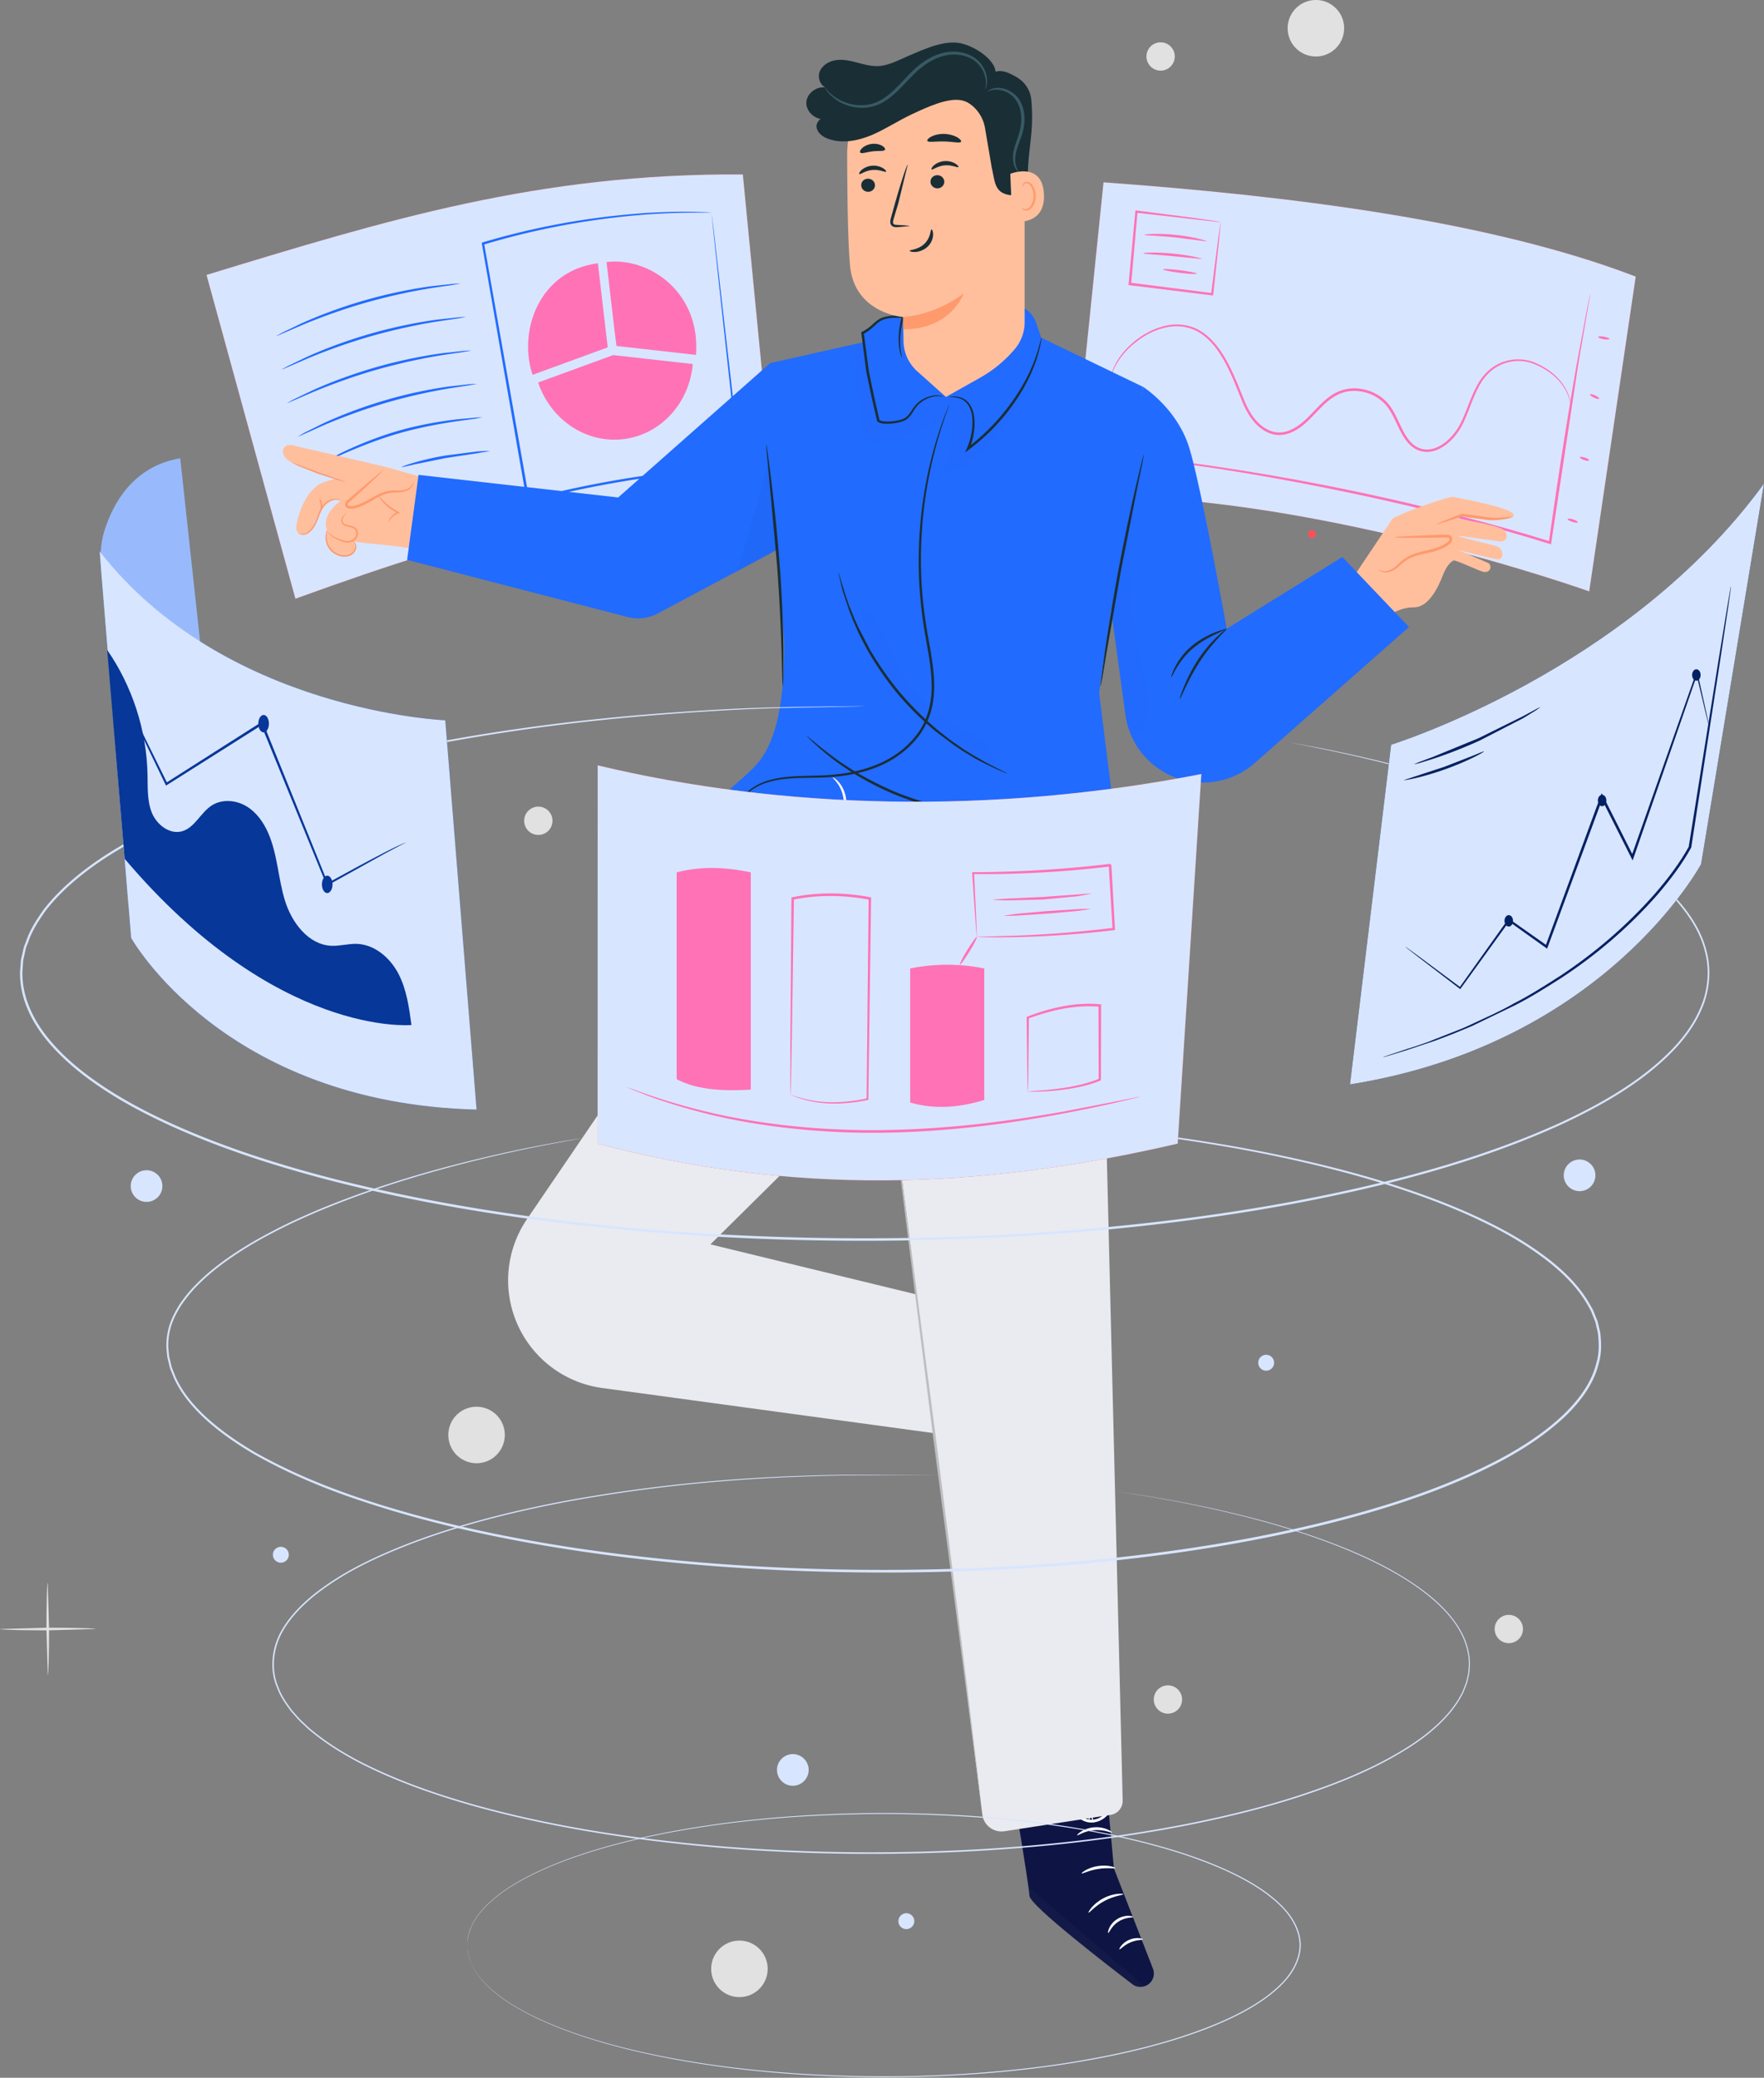
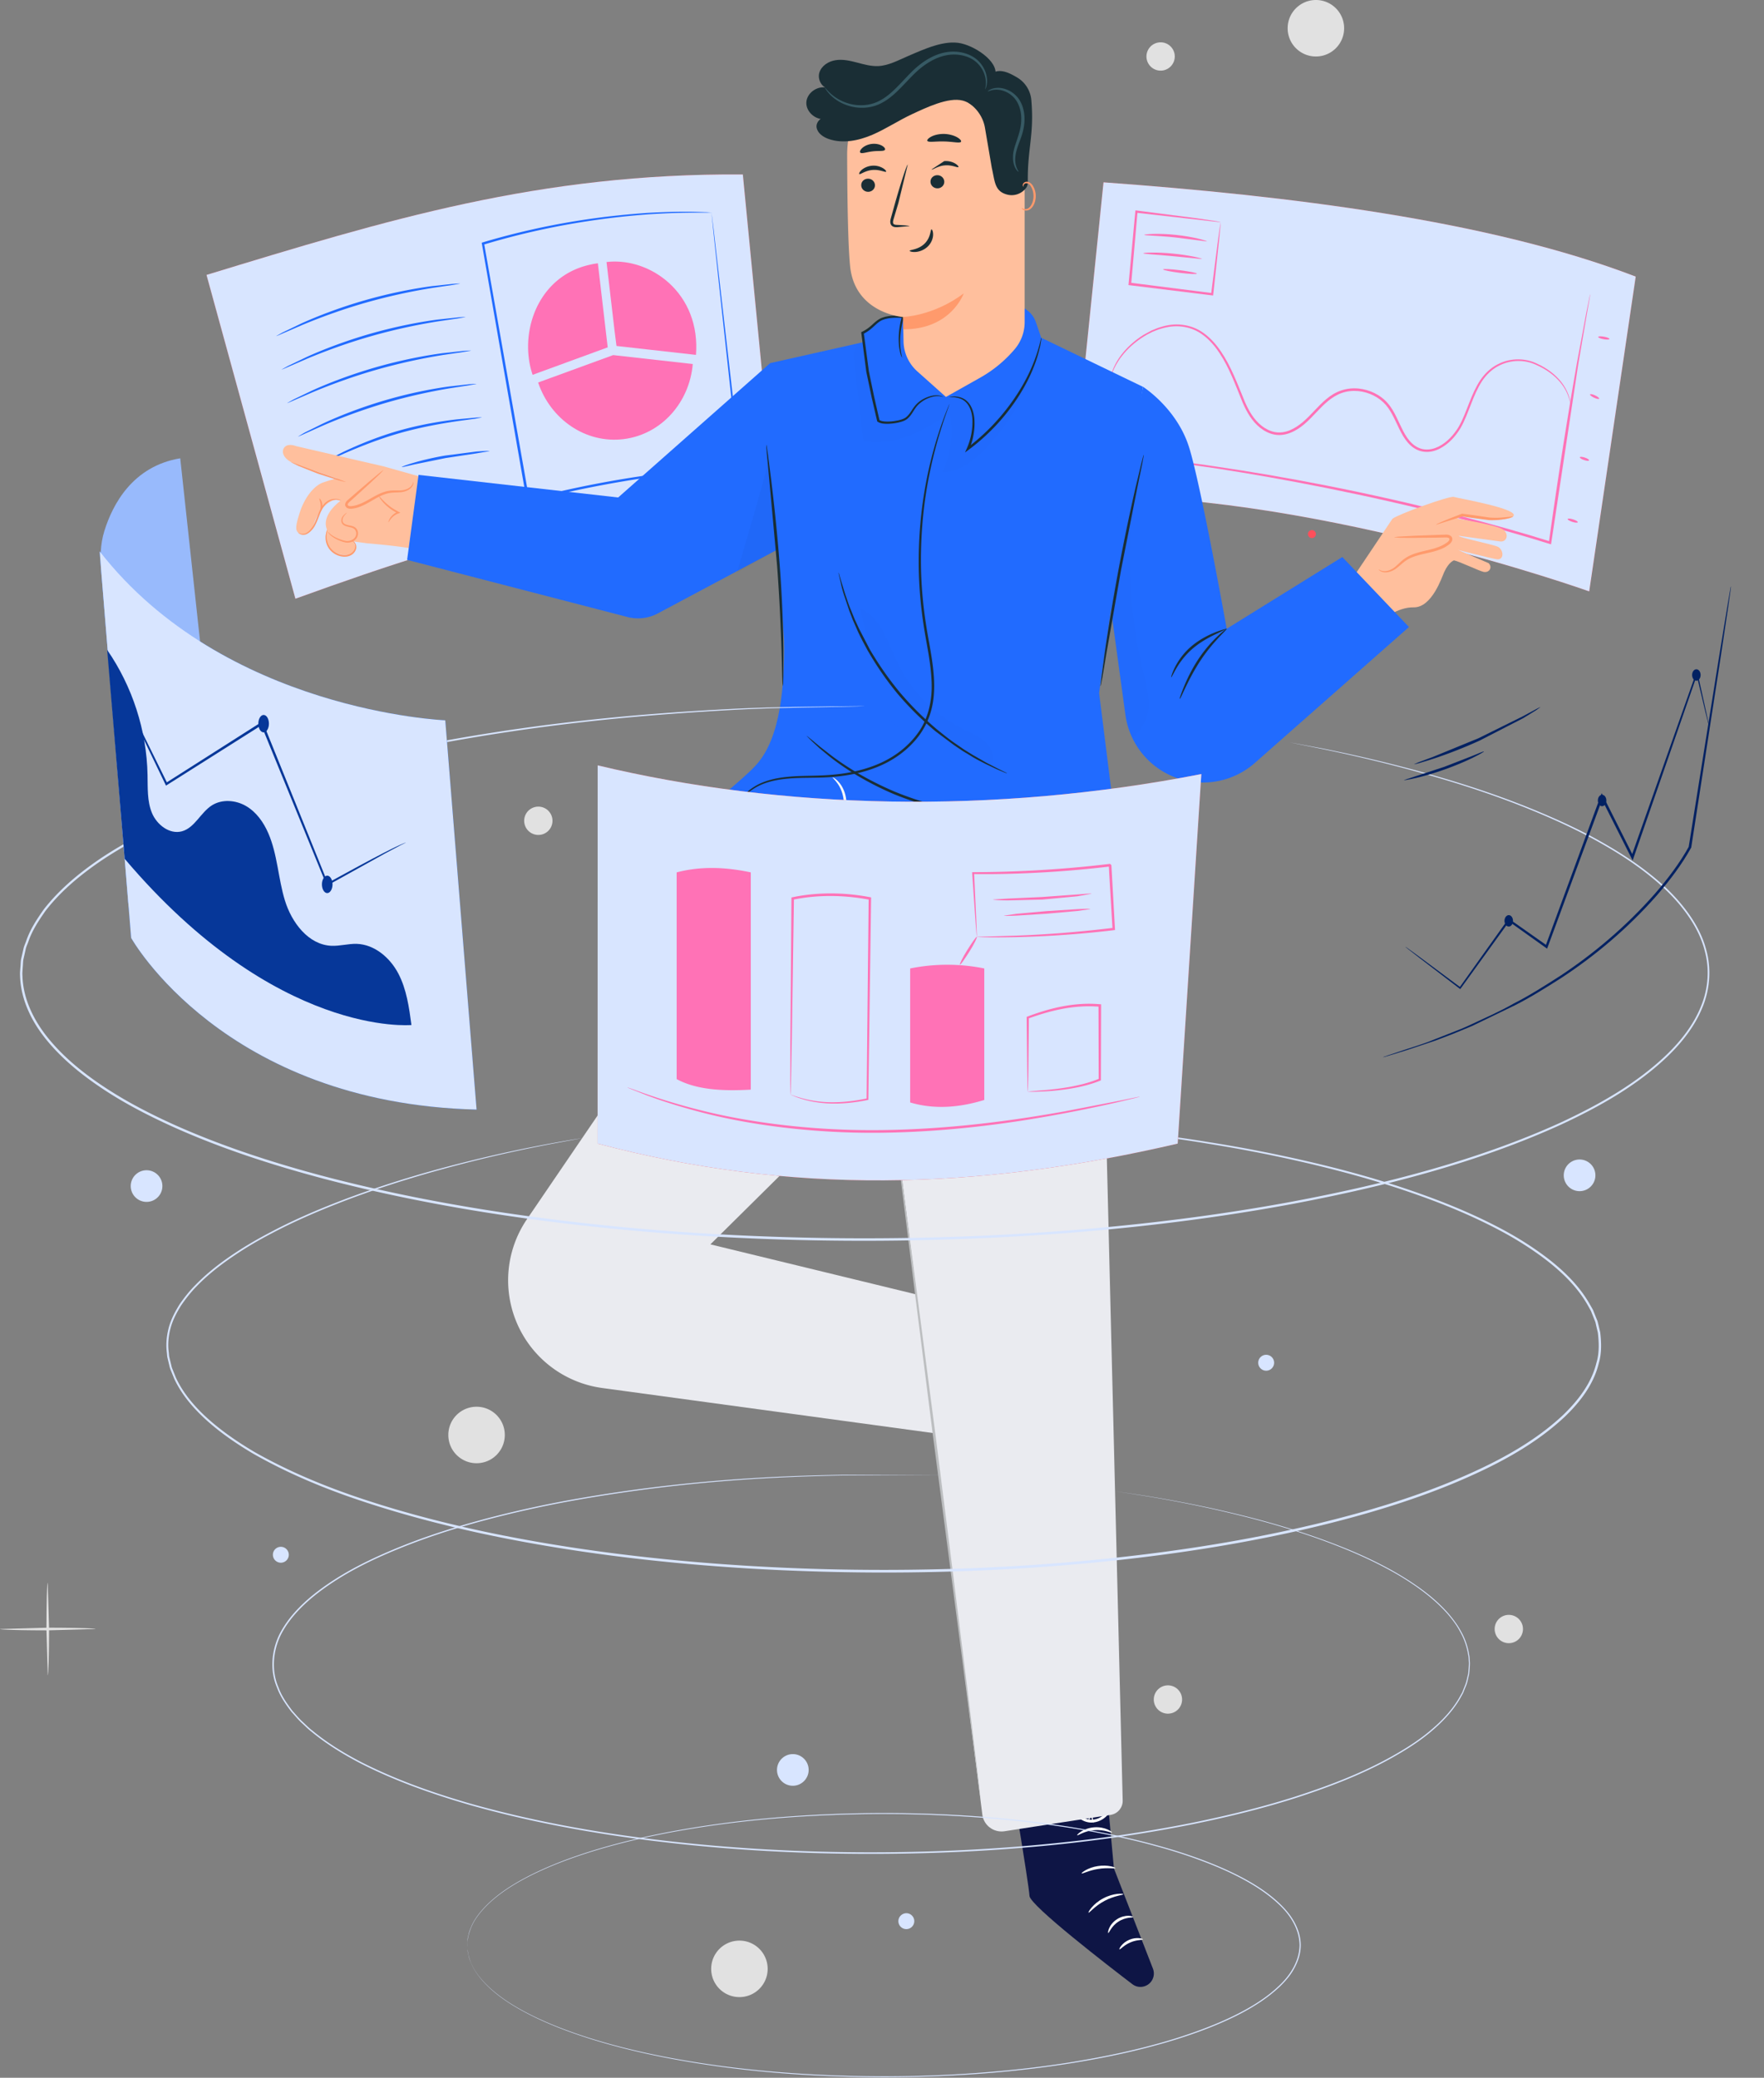
<svg xmlns="http://www.w3.org/2000/svg" xmlns:xlink="http://www.w3.org/1999/xlink" width="253" height="298" fill="none">
  <rect width="100%" height="100%" fill="#808080" stroke="none" />
  <style>.B{opacity:.3}.C{fill:#d8e5ff}.D{fill:#ffbf9d}.E{fill:#ff72b6}.F{fill:#216bff}.G{fill:#ff9a6c}.H{opacity:.6}.I{fill:#ff4f5b}.J{fill:#1a2e35}</style>
  <g clip-path="url(#A)">
    <g fill="#e1e1e1">
      <path d="M6.85 240.27c.1 0 .19-2.97.19-6.63l-.19-6.63c-.11 0-.19 2.97-.19 6.63l.19 6.63z" />
      <path d="M0 233.64c0 .1 3.07.19 6.85.19l6.85-.19c0-.1-3.07-.19-6.85-.19l-6.85.19zm102 48.74c0 2.24 1.81 4.05 4.05 4.05s4.05-1.81 4.05-4.05-1.81-4.05-4.05-4.05c-2.23 0-4.05 1.81-4.05 4.05zm-37.7-76.57c0 2.24 1.81 4.05 4.05 4.05s4.05-1.81 4.05-4.05-1.81-4.05-4.05-4.05-4.05 1.81-4.05 4.05zM184.68 4.05c0 2.24 1.81 4.05 4.05 4.05s4.05-1.81 4.05-4.05S190.97 0 188.73 0c-2.23 0-4.05 1.81-4.05 4.05zm-17.17 241.73a2.03 2.03 0 1 0 0-4.06 2.03 2.03 0 1 0 0 4.06zm46.86-12.14a2.03 2.03 0 1 0 4.06 0 2.03 2.03 0 1 0-4.06 0zM164.43 8.1a2.03 2.03 0 1 0 2.03-2.03c-1.13.01-2.03.91-2.03 2.03zM75.18 117.72a2.03 2.03 0 1 0 4.06 0 2.03 2.03 0 1 0-4.06 0z" />
    </g>
    <use xlink:href="#B" class="I" />
    <use xlink:href="#B" class="C" />
    <g class="E">
      <path d="M160.17 65.23c0 .01.09.02.25.05l.75.1 2.88.36 4.55.59 6.02.88c8.9 1.38 21.16 3.65 34.47 7.09 4.63 1.19 9.09 2.43 13.17 3.71l.2.06.03-.21 3.87-25.61 1.27-7.41.35-1.98.08-.51c.02-.12.02-.17.02-.18-.01 0-.02.06-.05.17-.03.13-.07.3-.11.51l-.4 1.97-1.38 7.39c-1.12 6.32-2.55 15.24-4 25.6l.23-.14c-4.09-1.29-8.55-2.53-13.19-3.73-13.33-3.45-25.61-5.68-34.53-6.99-2.23-.35-4.25-.59-6.03-.82-1.78-.24-3.31-.4-4.56-.53l-2.89-.29-.75-.07c-.16-.02-.25-.02-.25-.01z" />
      <path d="M159.28 54.25c.02 0 .1-.31.3-.9.23-.57.63-1.41 1.36-2.33.72-.92 1.78-1.94 3.2-2.81.35-.23.75-.4 1.14-.61.42-.16.83-.36 1.29-.47.9-.27 1.9-.42 2.94-.29 1.03.12 2.08.49 2.99 1.18.92.67 1.71 1.57 2.39 2.6 1.39 2.06 2.29 4.56 3.35 7.16.56 1.28 1.29 2.61 2.48 3.56.59.47 1.29.84 2.06.99s1.59.03 2.32-.27c3.01-1.19 4.34-4.65 7.38-5.71 1.49-.51 3.15-.31 4.51.37.68.34 1.3.81 1.79 1.38s.85 1.24 1.19 1.91c.68 1.34 1.19 2.82 2.34 3.87.56.52 1.29.87 2.05.92.76.07 1.5-.13 2.14-.46 1.29-.67 2.25-1.75 2.95-2.9.68-1.17 1.1-2.4 1.56-3.55.45-1.16.92-2.26 1.54-3.21.63-.95 1.44-1.71 2.36-2.19 1.85-.99 3.92-.87 5.41-.16 1.53.66 2.69 1.58 3.44 2.48.76.9 1.11 1.77 1.29 2.36s.21.92.23.92c0 0 0-.33-.16-.94-.16-.6-.5-1.49-1.25-2.43-.75-.93-1.91-1.89-3.46-2.58-1.52-.74-3.68-.9-5.62.12-.97.49-1.82 1.29-2.48 2.26-.65.98-1.14 2.1-1.59 3.26-.46 1.15-.89 2.38-1.55 3.5-.68 1.1-1.61 2.14-2.82 2.76-.6.3-1.28.48-1.96.42-.68-.05-1.33-.37-1.84-.84-1.05-.96-1.57-2.41-2.25-3.77-.34-.69-.71-1.38-1.24-1.99-.52-.61-1.17-1.11-1.9-1.47-1.44-.72-3.2-.93-4.79-.39-1.62.53-2.78 1.78-3.85 2.9-1.07 1.14-2.17 2.26-3.55 2.82-.68.28-1.42.38-2.12.25s-1.35-.47-1.91-.91c-1.12-.89-1.84-2.16-2.39-3.42-1.06-2.57-1.99-5.11-3.41-7.19-.7-1.05-1.52-1.97-2.48-2.66-.95-.71-2.06-1.09-3.13-1.21-1.08-.13-2.11.03-3.03.32-.47.12-.89.33-1.32.49l-1.16.63c-1.44.9-2.49 1.95-3.21 2.89-.72.96-1.1 1.81-1.31 2.4-.11.29-.14.53-.19.69l-.03.25zm69.94-5.93c-.02.1.32.25.77.33.44.08.82.07.84-.03s-.32-.25-.77-.33-.82-.07-.84.03zm-1.17 8.25c-.04.09.22.3.58.47s.69.23.73.14-.22-.3-.58-.47-.69-.23-.73-.14zm-1.46 9.01c-.03.1.23.28.6.4.36.13.68.15.72.05.03-.1-.23-.28-.6-.4-.36-.12-.68-.15-.72-.05zm-1.75 8.86c-.03.1.27.28.67.41s.75.15.78.05-.27-.28-.67-.41c-.39-.13-.75-.15-.78-.05zm-49.77-42.56c.02-.01-.3-.11-.86-.19l-2.46-.37-8.9-1.15-.02.17-.98 10.55.18.02 11.96 1.47.02-.16.81-7.54.2-2.08.05-.72c-.01.01-.06.27-.13.76l-.29 2.1-.95 7.44.17-.14-11.79-1.5.16.2.01-.15.9-10.23-.18.15 12.1 1.37zm-10.96 1.8c0 .11 2.03.11 4.51.38l4.49.57c.03-.09-1.94-.68-4.45-.94-2.51-.27-4.56-.1-4.55-.01zm-.13 2.65c0 .11 1.89.18 4.21.41l4.21.41c.02-.1-1.83-.55-4.17-.78s-4.25-.14-4.25-.04zm2.83 2.31c-.01.1 1.06.32 2.4.49s2.44.22 2.45.12-1.06-.32-2.4-.49-2.44-.22-2.45-.12z" />
    </g>
    <use xlink:href="#C" class="I" />
    <use xlink:href="#C" class="C" />
    <g class="E">
      <path d="M88.13 47.34l-1.14-9.76c2.71-.32 5.61.48 7.97 2.2 2.78 2.03 4.81 5.35 4.9 9.65.01.47 0 .95-.04 1.44v.03l-11.4-1.28-.29-2.28z" />
      <use xlink:href="#D" />
      <g class="B">
        <g class="B">
          <g class="B">
            <g class="B">
              <use xlink:href="#D" class="B" />
            </g>
          </g>
        </g>
      </g>
      <path d="M87.96 50.93l11.4 1.28c-.47 5.52-4.5 10.1-9.92 10.77-5.44.67-10.48-2.83-12.26-8.12l10.76-3.93" />
    </g>
    <g class="F">
      <path d="M39.61 48.2c.01.02.37-.12 1.01-.41l2.71-1.17c2.3-.96 5.52-2.18 9.17-3.22a83.1 83.1 0 0 1 9.49-2.1l2.92-.43 1.07-.19c0-.03-.39-.01-1.09.04l-2.94.32c-2.48.33-5.88.96-9.56 2.01-3.67 1.05-6.9 2.31-9.17 3.34l-2.67 1.28-.94.53z" />
      <use xlink:href="#E" />
      <path d="M41.18 57.81c.01.02.37-.12 1.01-.41l2.71-1.17c2.3-.96 5.52-2.18 9.17-3.22a82.64 82.64 0 0 1 9.49-2.1l2.92-.43 1.07-.19c0-.03-.39-.01-1.09.04l-2.94.32c-2.48.33-5.88.96-9.56 2.01-3.67 1.05-6.9 2.31-9.17 3.34l-2.67 1.28-.94.53zm1.56 4.8c.01.02.36-.12.98-.41l2.62-1.17c2.22-.96 5.35-2.17 8.89-3.22 3.55-1.04 6.83-1.71 9.22-2.11l2.84-.44 1.04-.19c0-.03-.38-.01-1.06.04l-2.86.32c-2.41.33-5.72.96-9.28 2.01s-6.69 2.31-8.89 3.34l-2.58 1.28-.92.55zm3.4 3.83c.01.02.32-.1.88-.35l2.35-1.05c1.99-.86 4.77-2.01 7.95-2.92 3.18-.9 6.15-1.4 8.3-1.72l2.55-.35.93-.17c0-.03-.34-.02-.95.02l-2.57.24c-2.16.25-5.15.71-8.36 1.62-3.21.92-5.99 2.11-7.96 3.04l-2.31 1.16-.81.48zm11.49.54c.02.05.71-.12 1.84-.38l4.42-.9 4.47-.68 1.85-.32c0-.05-.72-.03-1.88.06l-4.5.58c-1.75.3-3.31.68-4.43 1.01-1.12.32-1.79.59-1.77.63zm44.42-36.51l-.59-.03-1.78-.06c-1.57-.04-3.84-.01-6.75.15-5.79.39-14.1 1.37-23.71 4.24l-.13.04.02.14L75.57 72l.2-.05c5.4-1.42 10.73-2.48 15.83-3.27 5.1-.78 9.98-1.34 14.51-1.62l.17-.01-.02-.17-3.89-33.81-.24-1.94-.07-.49c.01-.12 0-.17-.01-.17a2.44 2.44 0 0 0 .01.18c.01.13.03.3.05.51l.2 1.98.79 7.45 2.86 26.34.15-.18c-4.55.28-9.43.82-14.55 1.6a155.03 155.03 0 0 0-15.87 3.26l.23.15-.27-1.56-6.22-35.28-.11.18c9.55-2.89 17.85-3.92 23.62-4.36 2.89-.19 5.18-.24 6.72-.24h1.77l.62-.03z" />
    </g>
    <path d="M130.27 124.49l-25.2 5.58-3.85-5.58.62-7.19 3.83-3.5h13.2l12.33 11.1" class="I" />
    <g class="B">
      <g class="B">
        <path d="M130.27 124.49l-25.2 5.58-3.85-5.58.62-7.19 3.83-3.5h13.2l12.33 11.1" fill="#000" class="B" />
      </g>
    </g>
    <g class="D">
      <path d="M91.85 72.59L60.04 68.3l-5.01-1.41-12.54-2.9c-1.24-.44-1.75.05-1.88.52-.21.73.49 1.54 1.54 1.95a1065.55 1065.55 0 0 0 6.18 2.16s-.57.09-1.96.57c-1.39.47-2.73 2.27-3.39 4.36-.67 2.09-.67 2.73.13 3.03.32.12.65.03.92-.13.46-.26.79-.7.95-1.2 1.12-3.33 3.2-3.6 3.2-3.6l.66.18s-2.15 1.5-2.12 3.32a2.08 2.08 0 0 0 .17.78c-.3.88-.13 1.92.46 2.64.61.75 1.65 1.14 2.61.98.46-.08.95-.35 1.02-.81.03-.24-.06-.48-.15-.71a1.73 1.73 0 0 1-.11-.37l1.91.26s4.32.36 6.18.72l29.79 8.97a7.72 7.72 0 0 0 9.65-5.29 7.72 7.72 0 0 0-6.4-9.73z" />
      <path d="M59.3 69.12c-.05.67-.72 1.13-1.37 1.27s-1.34.05-2 .14c-1.98.27-3.52 2.07-5.52 2.24-.28.02-.63-.03-.71-.3-.08-.25.14-.48.33-.65l4.96-4.39" />
    </g>
    <g class="G">
      <path d="M55 67.43c-.02-.02-.22.13-.59.42l-1.5 1.25-2.2 1.89-.63.55c-.19.19-.52.35-.58.81-.02.23.16.45.34.53s.36.09.53.09c.33-.03.65-.09.96-.19 1.25-.41 2.21-1.16 3.18-1.61.48-.23.96-.4 1.42-.47s.91-.06 1.33-.09c.85-.02 1.53-.38 1.81-.78.29-.4.23-.71.22-.7-.04-.01-.03.27-.33.6-.29.33-.9.62-1.71.61-.4.01-.86-.02-1.36.04s-1.02.23-1.52.47c-1.01.46-1.99 1.2-3.15 1.57-.29.1-.58.15-.86.18-.27.02-.51-.08-.49-.23 0-.16.23-.37.44-.55l.62-.56 2.14-1.95 1.42-1.34.51-.54zm-6.1 4.34c-.01.05-.49-.21-1.25-.02-.37.1-.77.35-1.09.75s-.57.92-.78 1.49c-.22.57-.43 1.13-.72 1.59-.3.46-.66.81-1.04 1-.39.2-.77.13-.97.02-.21-.11-.29-.22-.28-.22.01-.02.11.06.32.14.2.07.52.1.86-.09.33-.18.66-.53.93-.97s.47-.98.69-1.55.48-1.12.84-1.54c.35-.43.81-.69 1.22-.77.41-.09.75-.03.97.03.2.06.31.13.3.14zm-7.15-5.47c.01-.03.45.13 1.16.39l2.76 1.02 2.78.97 1.14.43c-.01.03-.47-.06-1.2-.27l-2.81-.91-2.75-1.09-1.08-.54zm7.99 7.24c.01.01-.09.11-.25.29-.15.17-.41.47-.36.88.02.2.16.37.38.47.21.11.48.15.77.21.28.06.63.16.86.46.22.29.26.69.14 1.05s-.41.63-.72.77a1.69 1.69 0 0 1-.96.14c-.6-.12-1.08-.34-1.48-.55-.39-.22-.68-.44-.85-.63s-.21-.33-.2-.34c.02-.01.09.11.27.27s.47.36.86.55c.39.18.88.38 1.43.48.51.07 1.21-.18 1.41-.76a.93.93 0 0 0-.11-.83c-.16-.22-.44-.32-.72-.38-.28-.07-.56-.12-.81-.25-.25-.12-.44-.38-.45-.63-.03-.51.29-.8.46-.96.2-.18.32-.25.33-.24z" />
      <path d="M50.42 77.51c0-.01.14 0 .32.15.17.14.38.45.36.88-.03.42-.34.9-.84 1.13-.5.24-1.14.23-1.73.02s-1.07-.6-1.37-1.05a2.69 2.69 0 0 1-.46-1.33c-.03-.4.04-.73.1-.94.07-.21.13-.32.15-.31.05.01-.17.47-.08 1.23.05.37.18.82.47 1.22a2.76 2.76 0 0 0 1.27.95c.53.19 1.11.2 1.55 0 .44-.19.72-.59.76-.94a.99.99 0 0 0-.25-.8c-.14-.15-.26-.19-.25-.21zm5.3-2.61c-.02-.01.01-.23.2-.55s.57-.73 1.16-.95l-.01.22c-.23-.11-.48-.25-.73-.4-1.37-.87-2.05-2.03-1.99-2.06.06-.05.8 1.02 2.13 1.85l.7.4.25.13-.26.09c-.53.18-.91.53-1.12.81-.22.27-.3.47-.33.46zm-9.91-3.4c.05-.04.38.33.42.91.04.59-.24 1-.29.96-.06-.03.09-.43.05-.95-.03-.5-.24-.88-.18-.92z" />
    </g>
    <path d="M194.24 82.57l5.47-8.17c.82-.64 8.18-3.33 8.81-3.13s9.54 1.72 8.52 2.78-7.24-.09-7.24-.09l-.83.42s5.37.86 6.5 1.51c1.04.6.68 1.88-.3 1.77l-5.93-.81c-.28.19 5.08 1.26 5.65 1.6.78.46.85 1.84-.13 1.77-.58-.04-5.63-1.34-5.63-1.34l4.37 1.89c.6.57.12 1.44-.74 1.25-.6-.13-3.42-1.48-4.22-1.65 0 0-.74.2-1.42 1.71-.32.7-1.75 5.09-4.38 5.03-2.33-.05-4.61 1.87-4.61 1.87l-3.89-6.41z" class="D" />
    <path d="M217.02 74.07c.01.05-.59.3-1.62.45-.52.07-1.14.11-1.84.08l-2.21-.29-1.66-.24.1-.01-3.84 1.21c-.03-.09 1.52-.75 3.71-1.58l.04-.02.06.01 1.65.22 2.18.32a10.63 10.63 0 0 0 1.78.01l1.65-.16z" class="G" />
    <path d="M197.72 81.67c.54.5 1.44.38 2.07 0 .64-.38 1.12-.97 1.73-1.4 1.81-1.28 4.42-.97 6.17-2.34.24-.19.49-.5.35-.78-.12-.26-.47-.29-.76-.28l-7.34.18" class="D" />
    <path d="M199.95 77.06c0-.03.28-.06.79-.1l2.16-.12 3.21-.12.93-.03c.29.01.69-.1 1.08.22.19.17.22.49.12.68a1.25 1.25 0 0 1-.37.47c-.29.22-.59.42-.92.57-1.32.61-2.68.72-3.8 1.09-.57.17-1.08.39-1.51.69-.43.29-.78.64-1.15.93-.7.62-1.54.84-2.06.73-.54-.1-.72-.4-.7-.4.02-.04.23.2.72.24.49.05 1.2-.17 1.85-.79.34-.29.68-.66 1.14-.99s1-.58 1.59-.77c1.17-.39 2.52-.53 3.74-1.1a5.08 5.08 0 0 0 .84-.51c.24-.19.35-.45.22-.55-.13-.13-.46-.12-.78-.11l-.93.02-3.21.03c-.91 0-1.65 0-2.17-.01l-.79-.07z" class="G" />
    <path d="M158.06 249.3l1.7 18.67 5.6 14.38c.4 1.04-.15 2.2-1.22 2.53-.59.19-1.24.08-1.73-.3-3.15-2.4-14.71-11.3-14.76-12.67-.06-1.59-3.1-19.58-3.1-19.58l13.51-3.03z" fill="#0e1545" />
    <g class="H">
      <g class="H">
        <g class="H">
          <g class="H">
-             <path d="M164.14 284.89l-16.64-14.23.09.79c.08.68.39 1.32.89 1.79 1.34 1.26 5.12 4.64 13.86 11.36a1.94 1.94 0 0 0 1.8.29z" fill="#58595b" class="H" />
-           </g>
+             </g>
        </g>
      </g>
    </g>
    <g fill="#fff">
      <path d="M158.95 277.24c.11.04.42-.98 1.47-1.64 1.03-.68 2.09-.54 2.1-.65.01-.05-.24-.17-.68-.18s-1.06.12-1.64.49c-.57.37-.95.88-1.12 1.29-.18.4-.18.68-.13.69zm1.61 2.34c.1.07.63-.6 1.56-.99.92-.41 1.78-.32 1.79-.44.04-.1-.9-.39-1.95.06-1.06.45-1.5 1.33-1.4 1.37zm-4.44-5.26c.1.08.91-.96 2.3-1.69 1.39-.75 2.7-.83 2.69-.96.02-.1-1.39-.2-2.88.6-1.5.78-2.21 2.01-2.11 2.05zm-.99-5.63c.06.11 1.04-.44 2.38-.64 1.33-.22 2.43 0 2.46-.12.04-.1-1.09-.52-2.52-.29-1.44.22-2.39.97-2.32 1.05zm-.64-5.47c.07.1 1.03-.64 2.46-.73 1.42-.13 2.49.45 2.54.34.03-.04-.2-.25-.66-.45-.45-.2-1.15-.36-1.91-.3s-1.42.33-1.84.59c-.43.27-.62.51-.59.55zm2.3-1.77c.02 0 .04-.26-.06-.71-.09-.45-.3-1.1-.77-1.78-.24-.32-.5-.74-1.05-.93-.27-.09-.65 0-.85.27-.19.26-.23.58-.2.87.15 1.18 1.3 2.21 2.65 2.23 1.35-.01 2.48-.91 2.89-1.99.09-.28.13-.61-.05-.91s-.57-.38-.83-.31c-.54.15-.86.5-1.15.78-.58.59-.92 1.18-1.11 1.59-.19.42-.24.67-.21.68.07.04.37-.97 1.52-2.06.29-.25.63-.57 1.02-.65.19-.04.37.02.45.17.09.14.08.38 0 .6-.35.89-1.38 1.71-2.52 1.69-1.14 0-2.14-.91-2.28-1.86-.03-.23.01-.47.11-.62.11-.15.28-.21.46-.16.38.1.67.47.9.77.96 1.29 1 2.36 1.08 2.33z" />
    </g>
    <g fill="#eaebf0">
      <path d="M140.89 260.26L126.91 149.6l4.47-25.72 26.36 1.4 3.28 132.95c.03.99-.67 1.86-1.64 2.05l-15.35 2.37c-1.53.21-2.95-.86-3.14-2.39z" />
      <path d="M127.31 153.31l-25.42 25.16 36.57 8.89-2.6 18.45-49.5-6.74a15.59 15.59 0 0 1-10.54-6.33c-3.83-5.32-3.93-12.46-.24-17.88l38.56-56.61 17.23 5.62-4.06 29.44z" />
    </g>
    <path d="M140.64 258.17c.1-.01-2.8-23.5-6.48-52.45l-6.85-52.41c-.1.01 2.8 23.49 6.48 52.46l6.85 52.4z" fill="#bcbec0" />
    <path d="M129.8 133.03c.04-.02-.36-.35-1.03-.11-.32.11-.69.43-.77.91-.09.46.08 1.04.58 1.35.51.29 1.1.16 1.46-.14.39-.32.44-.83.33-1.15-.1-.34-.31-.54-.48-.64-.17-.09-.27-.09-.28-.07-.03.05.39.2.5.77.05.27-.01.61-.29.82-.27.21-.72.29-1.05.09s-.48-.63-.43-.98c.04-.35.29-.6.54-.73.52-.25.91-.06.92-.12z" fill="#375a64" />
    <g class="F">
      <path d="M149.34 48.44l14.59 7.04-6.29 43.91 2.47 19.71c.32 2.54-.65 5.07-2.57 6.76l-23.57-.46-16.5-9.07-7.58-1.28 3.1-15-1.39-21.28-17.25 9.21a6.04 6.04 0 0 1-4.33.52l-31.63-8.2 1.64-12.19 28.63 3.24 21.8-19.27 16.23-3.65 2.89-4.78h16.61l1.16.87a3.5 3.5 0 0 1 1.2 1.64l.79 2.28z" />
      <path d="M163.94 55.48s4.79 3.03 6.57 8.57c1.67 5.18 5.43 26.13 5.43 26.13l16.58-10.29 9.56 10.04-22.1 19.49a11.24 11.24 0 0 1-12.31 1.7c-3.4-1.64-5.75-4.87-6.26-8.6l-2.71-19.87 5.24-27.17z" />
    </g>
    <path d="M114.15 118.26l1.03-1.51 10.91 2.01 2.01 4.65-13.95-5.15z" class="D" />
    <path d="M157.55 125.85c-9.75 3.92-20.16 2.48-29.45-2.44-2.8-1.49-5.4-3.33-8.22-4.8-2.82-1.46-5.94-2.55-9.1-2.32-3.16.22-6.36 1.97-7.62 4.88-1.27 2.91 0 6.87 2.98 7.96l-1.05.94c-4.38-2.04-6.45-7.93-4.32-12.26 1.64-3.32 5.08-5.3 7.6-8.01 3.71-3.99 4.1-11.71 4.12-17.71" class="F" />
    <path d="M136.16 56.93c0 .02.26.03.72.04.44.08 1.16.17 1.73.8.57.61.88 1.63.86 2.78a9.31 9.31 0 0 1-.79 3.73l-.27.61.54-.4c1.22-.9 2.48-2 3.68-3.25 2.82-2.94 4.7-6.17 5.65-8.65.5-1.24.75-2.29.92-3.01.13-.73.19-1.14.16-1.14-.08-.02-.29 1.63-1.32 4.05-1 2.43-2.9 5.59-5.68 8.5-1.18 1.24-2.42 2.32-3.62 3.23l.26.21c.3-.67.49-1.34.61-2 .12-.65.18-1.29.16-1.89-.01-1.2-.36-2.29-1-2.93-.65-.66-1.42-.72-1.88-.76-.49.03-.74.06-.73.08z" class="J" />
    <path d="M135.28 56.93c-1.2-.52-2.98.25-3.84 1.23-.57.65-.89 1.55-1.64 1.98s-3.12.76-3.81.23l-.64-2.87c-.88-3.33-1.25-6.35-1.62-9.74 2.3-1.11 1.66-2.58 5.79-2.3 0 0-1.03 3.05-.14 5.82" class="F" />
    <g class="J">
      <path d="M129.37 51.28c.04-.01-.15-.55-.24-1.56-.07-1-.02-2.5.51-4.22l.05-.17-.17-.01c-.91-.05-1.97-.13-3.05.27-.54.21-.99.63-1.41 1.01-.42.39-.89.73-1.43.99l-.11.05.01.13.72 5.56.77 3.68.78 3.37.02.07.05.03c.41.27.83.28 1.22.3.39.01.77-.02 1.14-.07a7.53 7.53 0 0 0 1.07-.23c.34-.1.69-.26.94-.51.51-.48.77-1.06 1.1-1.5.32-.45.73-.77 1.12-1.02.8-.49 1.55-.64 2.05-.64.51 0 .76.14.77.11 0 0-.24-.18-.77-.22-.52-.04-1.31.09-2.16.57a3.93 3.93 0 0 0-1.21 1.05c-.36.46-.63 1.03-1.09 1.44-.45.41-1.15.53-1.85.64a6.52 6.52 0 0 1-1.09.06c-.36-.01-.76-.06-1.02-.24l.06.1-.77-3.39-.76-3.66-.74-5.54-.1.18c.57-.27 1.07-.65 1.5-1.05s.82-.78 1.3-.97c.97-.38 2.01-.33 2.9-.3l-.12-.18c-.52 1.78-.52 3.3-.41 4.32.07.51.16.9.24 1.16.11.27.16.4.18.39zm-24.32 67.22c.03 0-.03-.28.01-.82.04-.53.19-1.32.7-2.2.51-.87 1.38-1.8 2.62-2.53s2.86-1.13 4.67-1.28c1.81-.17 3.81-.07 5.97-.21 2.15-.15 4.46-.52 6.73-1.43 2.26-.89 4.47-2.39 6.07-4.54a10.78 10.78 0 0 0 1.75-3.66c.36-1.34.45-2.74.4-4.15-.11-2.82-.76-5.49-1.15-8.08-.41-2.59-.63-5.11-.71-7.52-.13-4.82.29-9.16.94-12.75s1.47-6.43 2.1-8.37c.3-.97.58-1.72.76-2.23l.2-.58.06-.2c-.01 0-.04.06-.09.19-.06.15-.14.33-.23.57-.2.5-.5 1.24-.83 2.21a58.64 58.64 0 0 0-2.22 8.37c-.68 3.6-1.14 7.96-1.02 12.81a61.88 61.88 0 0 0 .69 7.57c.39 2.61 1.03 5.27 1.14 8.03.14 2.75-.49 5.5-2.07 7.58-1.55 2.09-3.69 3.55-5.91 4.43-2.22.89-4.5 1.28-6.63 1.44s-4.14.07-5.97.26c-1.83.17-3.49.59-4.75 1.36-1.26.76-2.13 1.74-2.64 2.64-.51.91-.64 1.73-.65 2.26-.01.27.01.48.03.61.01.15.02.22.03.22z" />
      <path d="M115.69 105.52c-.02.02.28.32.82.85l1.02.94 1.42 1.17c1.06.85 2.4 1.78 3.94 2.72 1.55.92 3.31 1.84 5.23 2.66 1.93.8 3.82 1.4 5.56 1.86 1.75.44 3.35.74 4.7.9l1.83.19 1.39.07 1.18-.01c0-.03-.42-.07-1.17-.13l-1.37-.14-1.81-.24c-1.34-.19-2.92-.52-4.65-.97a46.02 46.02 0 0 1-5.51-1.87 47.51 47.51 0 0 1-5.2-2.61c-1.54-.92-2.88-1.82-3.95-2.64l-1.44-1.12-1.06-.88-.93-.75zm4.59-23.39c-.01 0 .01.14.06.39l.25 1.11c.1.48.25 1.07.47 1.74l.76 2.26.5 1.3.61 1.38c.41.96.95 1.93 1.5 2.96 1.17 2.03 2.6 4.18 4.33 6.26 1.75 2.06 3.61 3.85 5.41 5.35l2.66 1.99 1.25.84 1.19.72c.75.47 1.47.81 2.1 1.14l1.63.77 1.05.44c.24.1.37.14.38.13s-.11-.08-.35-.2l-1.02-.5-1.59-.82-2.06-1.18-1.17-.73-1.23-.85c-.86-.58-1.71-1.28-2.62-2.01-1.77-1.5-3.61-3.28-5.34-5.33-1.71-2.06-3.14-4.18-4.32-6.19l-1.52-2.93-.63-1.36-.52-1.28c-.35-.81-.57-1.57-.81-2.23l-.53-1.71-.32-1.09c-.06-.24-.11-.37-.12-.37zm30.02 47.3c.02.03.57-.27 1.3-.97.73-.69 1.6-1.81 2.2-3.24s.79-2.83.77-3.83c-.01-1.01-.18-1.61-.22-1.6-.06.01.01.62-.04 1.6a11.48 11.48 0 0 1-2.89 6.9l-1.12 1.14zm.52-5.55c-.11.03.09.94-.01 2.06-.09 1.12-.44 1.99-.34 2.04.08.05.61-.8.71-2.01.11-1.19-.27-2.12-.36-2.09zm7.03-25.48c.01 0 .04-.11.09-.33l.18-.97.6-3.57 2.06-11.75 2.31-11.7.73-3.54.18-.97c.04-.22.05-.34.04-.34s-.05.11-.11.33l-.25.95-.84 3.52c-.68 2.98-1.56 7.11-2.42 11.69-.85 4.58-1.52 8.75-1.96 11.78l-.48 3.59-.11.98c-.03.21-.04.32-.02.33zm-45.57 0c.01 0 .02-.12.04-.35l.03-1.01.01-3.72c-.03-3.14-.17-7.48-.53-12.26s-.84-9.09-1.22-12.21l-.47-3.69-.15-1c-.04-.23-.06-.35-.08-.35-.01 0-.01.12 0 .35l.08 1.01.35 3.7 1.11 12.21c.36 4.77.54 9.1.64 12.23l.1 3.71.04 1.01c.03.25.04.37.05.37zm56.93 1.83c.13.06 1.06-2.54 2.88-5.36 1.83-2.82 3.95-4.59 3.86-4.69-.03-.03-.59.37-1.39 1.14-.81.77-1.84 1.92-2.77 3.35s-1.58 2.83-2 3.86c-.43 1.03-.63 1.68-.58 1.7z" />
      <path d="M167.98 97.14c.06.02.3-.54.8-1.39.5-.84 1.31-1.94 2.46-2.88s2.37-1.56 3.26-1.98l1.44-.7c-.01-.04-.61.1-1.55.46-.92.36-2.19.96-3.39 1.94a9.63 9.63 0 0 0-2.45 3.04c-.45.89-.61 1.49-.57 1.51z" />
    </g>
    <path d="M120.01 118.4c.02.03.4-.23.78-.86.38-.61.68-1.61.59-2.73-.09-1.11-.56-2.05-1.04-2.59-.47-.55-.89-.75-.91-.72-.04.05.31.32.7.88.4.55.79 1.43.88 2.46.08 1.03-.16 1.96-.46 2.57-.29.62-.58.94-.54.99z" fill="#fafafa" />
    <g class="B">
      <g class="B">
        <g class="B">
          <path d="M142.13 110c.7-1.07.23-2.58-.68-3.49s-2.14-1.39-3.29-1.96c-4.19-2.07-7.64-5.61-9.59-9.85-1.29-2.8-2.27-6.24-5.14-7.4 1.46 9.89 8.82 18.67 18.3 21.83" fill="#000" class="B" />
        </g>
      </g>
      <g class="B">
        <g class="B">
          <path d="M162.34 73.09c-.72 7.78-.16 15.67 1.64 23.27.38 1.62.82 3.24.79 4.9s-1.06 3.58-2.37 4.6c-1.18-2.72-1.2-5.35-1.7-8.28-.45-2.64-1.2-8.81-1.2-8.9-.1-5.4 1.17-10.02 3.24-14.89" fill="#000" class="B" />
        </g>
      </g>
      <g class="B">
        <g class="B">
          <path d="M148.92 49.72c-1.04 5.71-3.9 11.07-8.06 15.12-1.57 1.53-3.53 2.95-5.73 2.88 1.26-2.58 1.65-5.57 1.1-8.39-1.89 1.19-3.79 2.38-5.86 3.19-2.08.81-4.37 1.2-6.55.75l-1.37-11.83c-.05-.45-.1-.93.12-1.32s.82-.6 1.13-.27c.13.14.18.33.22.52.8 3.46 1.25 6.55 2.05 10.01.58.57 2.35.34 3.52-.1 1.02-.38 1.41-1.22 2.08-2.07s.55-.7 1.55-1.12c1.83-.78 5.36-.16 6.13 1.49s.19 3.82-.32 5.44c5.09-3.29 8.87-8.54 10.38-14.41" fill="#000" class="B" />
        </g>
      </g>
      <g class="B">
        <path d="M110.11 66.42c.14.29-4.43 15.72-4.43 15.72l5.93-3.38-1.5-12.34z" fill="#000" class="B" />
      </g>
    </g>
    <path d="M146.96 21.64v24.57a6.01 6.01 0 0 1-1.4 3.84c-1.39 1.65-3.06 3.03-4.93 4.09l-4.96 2.79-4.1-3.66c-1.21-1.08-1.92-2.6-1.98-4.21l-.07-3.59s-6.95-.5-7.6-7.35c-.31-3.23-.4-9.83-.42-15.92-.02-6.95 5.31-12.74 12.23-13.31l.2-.02c7.15-.18 13.05 5.6 13.03 12.77z" class="D" />
    <path d="M129.51 45.46s4.34-.1 8.71-3.38c0 0-1.8 5.2-8.69 5.15l-.02-1.77z" class="G" />
    <g class="J">
      <path d="M123.52 26.6c.02.52.48.93 1.03.91.54-.02.96-.45.94-.97s-.48-.93-1.02-.91c-.56.01-.98.45-.95.97z" />
      <use xlink:href="#F" />
-       <path d="M133.46 26.1c.02.52.48.93 1.03.91.54-.02.96-.45.94-.97s-.48-.93-1.03-.91-.97.45-.94.97zm.15-1.8c.13.12.83-.49 1.88-.58 1.05-.1 1.87.38 1.97.24.05-.06-.09-.28-.45-.5a2.65 2.65 0 0 0-1.59-.35c-.66.06-1.19.35-1.49.62-.29.27-.38.51-.32.57zm-3.17 8.13c0-.06-.66-.12-1.74-.17-.27-.01-.53-.04-.59-.22-.08-.19.01-.49.11-.81l.63-2.11 1.34-5.51c-.12-.03-.92 2.38-1.78 5.39l-.59 2.12c-.08.31-.22.68-.05 1.07.09.2.3.32.47.36.18.04.33.03.46.03l1.74-.15zm3.16.47c-.17 0-.08 1.15-.99 2.04-.91.9-2.14.87-2.14 1.03-.01.07.29.2.81.17.51-.02 1.23-.25 1.79-.79.56-.55.76-1.23.76-1.71s-.15-.75-.23-.74zm-.6-12.71c.13.28 1.17.06 2.42.1 1.25.02 2.28.3 2.42.03.06-.13-.13-.38-.56-.63-.42-.24-1.08-.45-1.83-.48-.75-.02-1.42.15-1.85.37-.45.23-.65.48-.6.61zm-9.62 1.69c.21.22.91-.08 1.78-.17.87-.11 1.63.03 1.77-.24.06-.13-.07-.36-.41-.56s-.88-.34-1.48-.27-1.1.33-1.38.6c-.29.27-.38.53-.28.64zm15.51-7.14c.01.01.03.02.04.03 1.16.77 1.99 1.96 2.29 3.32l.03.14 1 5.86c.45 1.93.37 3.4 2.3 3.84 1.22.27 2.26-.4 2.69-1.09.17-.27.17-.6.17-.92-.03-4.75.93-6.6.51-11.54a4.19 4.19 0 0 0-2.01-3.25c-1.1-.66-2.42-1.32-3.52-.68-1.11.64-2.41 2.91-3.23 3.9" />
+       <path d="M133.46 26.1c.02.52.48.93 1.03.91.54-.02.96-.45.94-.97s-.48-.93-1.03-.91-.97.45-.94.97zm.15-1.8c.13.12.83-.49 1.88-.58 1.05-.1 1.87.38 1.97.24.05-.06-.09-.28-.45-.5a2.65 2.65 0 0 0-1.59-.35zm-3.17 8.13c0-.06-.66-.12-1.74-.17-.27-.01-.53-.04-.59-.22-.08-.19.01-.49.11-.81l.63-2.11 1.34-5.51c-.12-.03-.92 2.38-1.78 5.39l-.59 2.12c-.08.31-.22.68-.05 1.07.09.2.3.32.47.36.18.04.33.03.46.03l1.74-.15zm3.16.47c-.17 0-.08 1.15-.99 2.04-.91.9-2.14.87-2.14 1.03-.01.07.29.2.81.17.51-.02 1.23-.25 1.79-.79.56-.55.76-1.23.76-1.71s-.15-.75-.23-.74zm-.6-12.71c.13.28 1.17.06 2.42.1 1.25.02 2.28.3 2.42.03.06-.13-.13-.38-.56-.63-.42-.24-1.08-.45-1.83-.48-.75-.02-1.42.15-1.85.37-.45.23-.65.48-.6.61zm-9.62 1.69c.21.22.91-.08 1.78-.17.87-.11 1.63.03 1.77-.24.06-.13-.07-.36-.41-.56s-.88-.34-1.48-.27-1.1.33-1.38.6c-.29.27-.38.53-.28.64zm15.51-7.14c.01.01.03.02.04.03 1.16.77 1.99 1.96 2.29 3.32l.03.14 1 5.86c.45 1.93.37 3.4 2.3 3.84 1.22.27 2.26-.4 2.69-1.09.17-.27.17-.6.17-.92-.03-4.75.93-6.6.51-11.54a4.19 4.19 0 0 0-2.01-3.25c-1.1-.66-2.42-1.32-3.52-.68-1.11.64-2.41 2.91-3.23 3.9" />
    </g>
-     <path d="M144.9 24.93c.11-.06 4.6-1.78 4.83 2.92.24 4.7-4.53 3.97-4.54 3.84l-.29-6.76z" class="D" />
    <path d="M146.54 29.83c.02-.02.08.05.23.11a.81.81 0 0 0 .61-.02c.49-.21.87-1.02.85-1.87-.01-.43-.12-.83-.29-1.16-.16-.34-.4-.57-.65-.6-.25-.04-.42.11-.47.25-.06.13-.02.23-.05.24-.01.01-.1-.07-.08-.27.01-.09.06-.21.17-.3a.61.61 0 0 1 .45-.14c.36.01.71.32.89.69a2.7 2.7 0 0 1 .35 1.3c.02.95-.42 1.86-1.09 2.09-.33.1-.61.02-.76-.09s-.18-.22-.16-.23z" class="G" />
    <path d="M142.61 11.16c1-1.97-2.39-4.4-4.76-4.94s-5.33.84-7.57 1.8c-1.41.6-2.81 1.39-4.34 1.46-1.03.04-2.04-.25-3.03-.51-1-.26-2.03-.5-3.05-.34-1.02.15-2.03.79-2.34 1.77s.35 2.24 1.38 2.29c-1.36-.61-3.16.49-3.25 1.97s1.56 2.78 2.98 2.35c-.71-.45-1.66.47-1.51 1.29.15.83.96 1.37 1.75 1.64 2.03.7 4.28.23 6.25-.61 1.97-.85 3.76-2.06 5.7-2.96 1.95-.9 5.2-2.49 7.27-1.94 1.53.4 2.71 2.1 3.51 1.64.78-.45 1.22-1.34 1.31-2.23.1-.91-.1-1.81-.3-2.68z" class="J" />
    <g fill="#375a64">
      <path d="M118.33 12.6c.04-.03.27.33.82.83s1.46 1.13 2.74 1.46c1.26.33 2.94.33 4.46-.55 1.54-.85 2.78-2.39 4.24-3.87 1.45-1.49 3.22-2.65 5.06-2.97 1.83-.33 3.59.21 4.61 1.18 1.03.98 1.32 2.18 1.31 2.94 0 .39-.08.68-.13.88-.07.19-.11.29-.13.28-.04-.01.12-.41.08-1.15-.05-.72-.37-1.83-1.35-2.7-.97-.87-2.61-1.33-4.31-1-1.71.32-3.39 1.42-4.81 2.87-1.43 1.44-2.72 3.03-4.36 3.91-1.63.92-3.44.88-4.75.49-1.34-.39-2.26-1.1-2.78-1.65-.26-.28-.45-.52-.55-.69-.12-.16-.17-.25-.15-.26zm27.75 12.03c-.02.02-.21-.11-.42-.47-.21-.35-.4-.94-.37-1.68-.02-1.52 1.18-3.25 1.18-5.35.02-1.04-.25-2.03-.75-2.76-.5-.72-1.23-1.16-1.87-1.36-.65-.21-1.21-.16-1.58-.08-.37.09-.57.2-.59.16-.01-.02.15-.18.54-.33.38-.14 1-.25 1.72-.06a3.81 3.81 0 0 1 2.13 1.43c.59.8.89 1.89.87 3.01 0 1.12-.33 2.16-.66 3.03s-.6 1.65-.65 2.33c-.15 1.39.52 2.1.45 2.13z" />
    </g>
    <g class="C">
      <path d="M126.74 160.39l1.06.03 3.11.04a363.29 363.29 0 0 1 11.94.4 310 310 0 0 1 18.84 1.56c3.66.44 7.57.94 11.69 1.63a201.61 201.61 0 0 1 12.99 2.51c4.52 1.03 9.23 2.26 14.04 3.83 4.8 1.58 9.74 3.46 14.56 6.01 2.41 1.27 4.76 2.74 6.98 4.46 2.2 1.73 4.28 3.75 5.72 6.25.17.31.36.62.52.94l.6 1.5c.06.17.09.35.13.53l.25 1.06c.17 1.43.22 2.93-.21 4.34-.7 2.89-2.6 5.37-4.78 7.47-4.46 4.19-10.15 7.1-16.05 9.55-5.93 2.44-12.22 4.33-18.7 5.91-12.96 3.16-26.71 5.02-40.82 6.01a323.88 323.88 0 0 1-41.3.16c-13.32-.81-26.13-2.42-38.12-4.97-5.99-1.29-11.78-2.82-17.29-4.66-5.51-1.83-10.72-4.04-15.45-6.73-2.34-1.39-4.55-2.9-6.51-4.64-1.95-1.73-3.66-3.72-4.72-6.01l-.35-.87c-.11-.29-.25-.57-.3-.88l-.22-.9c-.03-.15-.08-.3-.1-.45l-.04-.46c-.17-1.22-.05-2.44.27-3.59.32-1.16.89-2.21 1.51-3.21.67-.97 1.39-1.89 2.2-2.71 1.6-1.66 3.39-3.05 5.21-4.29s3.67-2.33 5.52-3.29c3.69-1.96 7.33-3.47 10.77-4.79 6.89-2.6 13.02-4.3 18.05-5.57 5.03-1.26 8.99-2.05 11.67-2.56l3.05-.57 1.04-.2s-1.42.21-4.11.7a192.25 192.25 0 0 0-11.69 2.5c-5.04 1.24-11.18 2.92-18.09 5.51-3.45 1.31-7.1 2.82-10.8 4.78-1.86.97-3.72 2.05-5.55 3.29s-3.63 2.64-5.26 4.32c-.83.83-1.56 1.76-2.24 2.74-.63 1.02-1.21 2.1-1.54 3.29-.32 1.19-.45 2.45-.28 3.7l.04.47c.02.16.07.31.1.46l.22.92c.06.31.19.6.31.9l.36.89c1.07 2.33 2.81 4.35 4.78 6.11 1.98 1.76 4.21 3.29 6.56 4.68 4.75 2.71 9.98 4.94 15.5 6.77 5.52 1.85 11.32 3.39 17.32 4.69 12.01 2.57 24.84 4.19 38.17 5 13.34.8 27.2.81 41.34-.15 14.13-.99 27.89-2.86 40.88-6.03 6.49-1.59 12.79-3.49 18.75-5.94 5.92-2.46 11.63-5.39 16.15-9.63 2.21-2.12 4.15-4.65 4.87-7.63.44-1.46.39-3 .22-4.48l-.26-1.09c-.05-.18-.08-.36-.14-.54l-.21-.52-.41-1.03c-.17-.33-.36-.64-.54-.96-1.47-2.55-3.58-4.6-5.8-6.34-2.24-1.73-4.61-3.21-7.03-4.48-4.84-2.55-9.8-4.43-14.61-6.01-4.82-1.57-9.54-2.79-14.07-3.81s-8.88-1.84-13.01-2.49c-4.13-.68-8.04-1.17-11.7-1.6-7.33-.82-13.67-1.25-18.86-1.5-5.19-.23-9.22-.31-11.95-.33-1.36 0-2.4 0-3.11-.01l-1.07.01z" />
      <path d="M184.92 106.46l1.2.25 3.52.71c3.09.64 7.64 1.63 13.41 3.21 5.76 1.61 12.8 3.74 20.55 7.26 1.93.89 3.91 1.86 5.88 2.98 1.97 1.11 3.97 2.35 5.9 3.79 1.92 1.44 3.81 3.06 5.45 5.01 1.62 1.94 3.05 4.18 3.69 6.77.69 2.56.49 5.41-.59 7.97-1.05 2.58-2.84 4.88-4.93 6.89-4.21 4.04-9.56 7.1-15.25 9.74-11.47 5.21-24.56 8.7-38.46 11.31-13.92 2.58-28.73 4.17-44.12 4.87-15.39.68-31.37.48-47.66-.85-16.28-1.36-32.12-3.75-47.02-7.66-7.44-1.97-14.65-4.33-21.41-7.35-3.37-1.52-6.64-3.2-9.67-5.16s-5.87-4.19-8.15-6.88c-2.27-2.65-3.94-5.91-4.04-9.34-.04-.43.02-.85.04-1.27.05-.42.02-.85.13-1.26l.28-1.24c.07-.42.28-.8.41-1.19.55-1.6 1.49-3.01 2.44-4.37 2.04-2.64 4.58-4.8 7.22-6.67 2.66-1.87 5.46-3.42 8.27-4.83 5.64-2.78 11.36-4.91 16.93-6.65 5.58-1.75 11.02-3.13 16.24-4.29 20.95-4.52 38.32-5.75 50.26-6.41 5.98-.31 10.64-.32 13.79-.4l3.59-.08 1.22-.04s-.41-.01-1.22 0l-3.59.04c-3.15.06-7.81.05-13.79.33-11.95.62-29.33 1.81-50.31 6.3-5.23 1.15-10.68 2.53-16.27 4.27s-11.32 3.86-16.98 6.64c-2.82 1.42-5.64 2.97-8.31 4.85-2.66 1.88-5.22 4.06-7.3 6.73-.97 1.38-1.92 2.81-2.49 4.45-.13.41-.34.79-.42 1.22l-.29 1.27c-.12.42-.09.86-.14 1.29-.03.43-.08.87-.05 1.31.05 1.75.5 3.49 1.23 5.09.72 1.62 1.73 3.1 2.88 4.46 2.31 2.72 5.18 4.97 8.22 6.95 3.05 1.98 6.34 3.66 9.72 5.19 6.78 3.04 14.01 5.4 21.47 7.38 14.93 3.93 30.78 6.32 47.08 7.68 16.3 1.33 32.3 1.53 47.7.84 15.4-.7 30.23-2.3 44.16-4.89 13.91-2.62 27.03-6.13 38.52-11.37 5.71-2.65 11.08-5.73 15.32-9.81 2.11-2.04 3.91-4.36 4.98-6.99 1.09-2.61 1.29-5.53.59-8.14-.66-2.64-2.12-4.92-3.76-6.87-1.65-1.96-3.56-3.59-5.5-5.03s-3.95-2.67-5.93-3.79-3.96-2.09-5.9-2.97c-7.77-3.51-14.82-5.63-20.6-7.22-5.79-1.56-10.34-2.53-13.44-3.15l-4.7-.88zm-24.96 107.42l3.55.56c2.33.37 5.75.96 10.13 1.92 4.36.98 9.7 2.28 15.68 4.42 2.98 1.09 6.14 2.36 9.32 4.05 1.59.83 3.19 1.79 4.73 2.89s3.05 2.37 4.35 3.87c.64.76 1.25 1.57 1.72 2.48.5.88.85 1.86 1.06 2.88.04.26.1.51.13.77l.05.78c0 .52-.07 1.05-.11 1.58-.14.51-.22 1.04-.41 1.54l-.3.75-.15.38-.2.35c-1.02 1.92-2.55 3.58-4.28 5.03-1.72 1.47-3.69 2.71-5.74 3.85-4.11 2.29-8.66 4.05-13.42 5.6-4.77 1.54-9.78 2.77-14.96 3.83-10.37 2.09-21.43 3.37-32.93 3.94-11.5.55-23.44.42-35.61-.62-12.16-1.05-23.99-2.91-35.07-6.04-5.53-1.59-10.87-3.5-15.8-6.02-2.45-1.28-4.79-2.72-6.87-4.44-.54-.4-1-.9-1.5-1.35-.49-.46-.91-.98-1.36-1.47-.8-1.05-1.58-2.15-2.02-3.38-1.06-2.43-.79-5.22.31-7.51 1.16-2.29 2.97-4.15 4.9-5.71 3.92-3.12 8.37-5.22 12.72-6.96 4.37-1.74 8.73-3.06 12.95-4.15 4.23-1.09 8.33-1.95 12.27-2.64 15.78-2.76 28.77-3.26 37.71-3.45l13.9-.08-13.9-.01c-8.94.16-21.94.64-37.73 3.38a160.33 160.33 0 0 0-12.29 2.63c-4.23 1.09-8.6 2.4-12.98 4.14-4.36 1.75-8.83 3.85-12.78 6.98-1.95 1.57-3.78 3.45-4.96 5.77-1.13 2.33-1.4 5.2-.32 7.67.46 1.26 1.24 2.37 2.06 3.44.46.49.88 1.02 1.37 1.49.5.45.97.95 1.51 1.36 2.1 1.73 4.45 3.18 6.91 4.47 4.94 2.53 10.3 4.44 15.84 6.04 11.1 3.14 22.94 5 35.11 6.06 12.17 1.04 24.13 1.17 35.63.62 11.51-.57 22.58-1.86 32.96-3.95 5.19-1.06 10.21-2.3 14.98-3.84 4.77-1.56 9.33-3.33 13.45-5.63 2.05-1.15 4.03-2.39 5.76-3.87 1.73-1.47 3.28-3.14 4.31-5.09l.2-.36.15-.38.31-.76c.2-.51.27-1.05.41-1.57.05-.54.11-1.07.11-1.61l-.05-.8c-.03-.26-.09-.52-.13-.78-.21-1.03-.57-2.03-1.08-2.92-.48-.91-1.1-1.73-1.74-2.5-1.32-1.52-2.83-2.79-4.38-3.89-1.56-1.1-3.15-2.06-4.75-2.9-3.19-1.69-6.36-2.96-9.35-4.04-6-2.14-11.34-3.42-15.71-4.39-4.38-.94-7.81-1.52-10.14-1.88l-3.53-.53z" />
      <path d="M67.01 278.98c.05.01-.09-.96.59-2.59.66-1.63 2.43-3.66 5.21-5.5 5.59-3.68 14.94-6.77 26.71-8.66 5.89-.96 12.41-1.62 19.42-1.9a186.93 186.93 0 0 1 22.39.41 157.64 157.64 0 0 1 12.03 1.41c4.08.65 8.22 1.47 12.36 2.61 2.07.56 4.14 1.2 6.19 1.96 2.05.75 4.08 1.6 6.04 2.63 1.95 1.03 3.85 2.24 5.48 3.79 1.62 1.51 2.93 3.55 2.96 5.84-.03 2.28-1.34 4.33-2.96 5.84-1.62 1.55-3.52 2.76-5.48 3.79s-3.99 1.88-6.04 2.63a75.11 75.11 0 0 1-6.19 1.96c-4.14 1.14-8.29 1.95-12.36 2.61-4.08.65-8.1 1.1-12.04 1.41-7.87.63-15.38.7-22.4.41-7.01-.29-13.53-.94-19.42-1.9-11.77-1.89-21.12-4.98-26.71-8.66-2.78-1.84-4.55-3.86-5.21-5.5-.66-1.63-.52-2.61-.57-2.59.01.11.02.29.05.68 0 .23.07.5.15.83.06.33.2.69.37 1.1.66 1.64 2.42 3.69 5.21 5.53 5.6 3.7 14.95 6.81 26.73 8.72 5.89.97 12.42 1.63 19.43 1.92 7.02.29 14.54.22 22.41-.4 3.94-.31 7.96-.76 12.05-1.41 4.08-.65 8.23-1.47 12.38-2.61 2.08-.56 4.15-1.21 6.2-1.96s4.09-1.61 6.06-2.64c1.96-1.04 3.87-2.26 5.51-3.82.81-.78 1.57-1.65 2.1-2.67.55-1 .9-2.13.9-3.28-.01-1.16-.36-2.28-.91-3.28-.54-1.01-1.29-1.88-2.1-2.66-1.64-1.56-3.55-2.78-5.51-3.81-1.97-1.03-4.01-1.89-6.06-2.64s-4.13-1.4-6.2-1.96c-4.15-1.14-8.3-1.95-12.38-2.61-4.08-.65-8.11-1.1-12.05-1.41-7.87-.62-15.39-.69-22.41-.4s-13.54.96-19.43 1.92c-11.78 1.91-21.13 5.01-26.73 8.72-2.78 1.85-4.55 3.89-5.21 5.53-.17.41-.31.77-.37 1.1-.08.32-.15.6-.15.83l-.04.68zm157.27-110.41a2.27 2.27 0 0 0 4.54 0 2.27 2.27 0 0 0-4.54 0zm-203.26 3.81a2.27 2.27 0 1 0 0-4.54 2.27 2.27 0 0 0 0 4.54zm90.42 81.47a2.27 2.27 0 0 0 2.27 2.27c1.25 0 2.27-1.02 2.27-2.27a2.27 2.27 0 0 0-2.27-2.27c-1.25 0-2.27 1.02-2.27 2.27zm69.02-58.4a1.14 1.14 0 1 0 2.28 0 1.14 1.14 0 1 0-2.28 0zM39.14 222.99a1.14 1.14 0 1 0 2.28 0 1.14 1.14 0 1 0-2.28 0zm89.71 52.55a1.14 1.14 0 1 0 1.14-1.14c-.63.01-1.14.52-1.14 1.14z" />
    </g>
    <g class="I">
      <path d="M188.16 77.17a.57.57 0 1 0 0-1.14.57.57 0 1 0 0 1.14z" />
      <use xlink:href="#G" />
    </g>
    <use xlink:href="#G" class="C" />
    <g class="E">
      <path d="M89.99 155.96c0 .01.06.04.17.09l.52.22 2.02.8c1.77.67 4.37 1.54 7.64 2.4 6.53 1.74 15.86 3.13 26.19 2.99 10.33-.13 19.61-1.55 26.24-2.81 3.32-.63 5.99-1.21 7.83-1.64l2.12-.51c.22-.06.4-.1.55-.14.12-.03.19-.05.18-.06 0-.01-.07 0-.19.02l-.56.11-2.13.44-7.85 1.52c-6.64 1.19-15.9 2.56-26.2 2.69-10.3.14-19.59-1.2-26.12-2.87-3.27-.82-5.87-1.65-7.65-2.28-.9-.3-1.57-.57-2.05-.73l-.53-.19c-.12-.04-.18-.06-.18-.05zm40.55 2.16c3.46 1.02 7.02.75 10.63-.36V138.9a26.79 26.79 0 0 0-10.63 0v19.22zm-17.16-1.13s.01-.05.01-.15l.02-.41.04-1.57.12-5.86.3-20.13-.14.17c3.38-.7 7.19-.72 11 .01l-.15-.18v.37l-.29 28.41.1-.12c-1.7.36-3.26.54-4.63.56-1.37.03-2.55-.11-3.5-.29s-1.66-.41-2.15-.56l-.54-.19a1.38 1.38 0 0 0-.19-.06c-.01 0 .05.03.17.08l.54.23c.48.18 1.19.43 2.14.63s2.14.36 3.53.35c1.39 0 2.97-.17 4.68-.51l.1-.02v-.1l.4-28.94-.15-.03c-3.85-.74-7.71-.71-11.14.01l-.14.03v.14l-.15 20.23-.02 5.83.01 1.55c0 .16.01.29.01.39a.73.73 0 0 0 .02.13zm-16.33-2.22c2.85 1.54 6.59 1.74 10.63 1.51v-31.16c-3.62-.77-7.17-.91-10.63 0v29.65zm50.36 1.8c.01-.01.02-.29.04-.8l.04-2.18.08-7.65-.1.15c2.85-1.04 6.41-2.03 10.23-1.7h.02l-.17-.18.03 10.63.1-.15c-1.44.61-2.85.93-4.1 1.17-1.26.23-2.37.36-3.28.45l-2.13.18c-.48.04-.75.07-.76.08s.24.02.76.02c.49-.01 1.22-.03 2.14-.09s2.04-.17 3.31-.38c1.27-.22 2.7-.53 4.18-1.13l.1-.04v-.11l.03-10.8-.17-.01h-.02c-3.91-.34-7.52.69-10.38 1.77l-.11.04v.11l.08 7.76.04 2.14c.01.48.03.74.04.72zm-5-27.56c0 .05.79.11 2.08.13l5.02-.12 5-.47 2.05-.37c-.01-.05-.8.01-2.08.11l-5 .36-5 .23-2.07.13zm1.58 2.32c0 .05.7.04 1.82-.01l4.39-.28 4.38-.39 1.8-.27c-.01-.05-.7-.04-1.83.01l-4.39.28-4.38.39-1.79.27zm-3.89 3.04c.01-.01.01-.24-.01-.66l-.07-1.84-.31-6.65-.14.14c5.11.07 12.08-.18 19.67-1.09.19.15-.25-.21-.21-.17v.15l.03.45.03.6.07 1.19.14 2.33.26 4.43.15-.18c-5.69.7-10.6 1-14.08 1.13l-5.15.15c-.23 0-.37.01-.38.02s.11.01.36.03c.24.01.63.03 1.1.03.95.01 2.34.02 4.08-.02 3.49-.07 8.42-.32 14.12-1l.16-.02-.01-.17-.51-9.14v-.01c.05.04-.39-.33-.21-.17-7.57.91-14.52 1.19-19.62 1.19h-.15l.01.14.46 6.72.14 1.8c.04.42.07.63.07.62z" />
      <path d="M137.68 138.36c.09.05.68-.81 1.37-1.9s1.14-2.05 1.05-2.1-.68.81-1.37 1.9c-.69 1.1-1.14 2.05-1.05 2.1z" />
    </g>
    <use xlink:href="#H" fill="#022162" />
    <use xlink:href="#H" class="C" />
    <g fill="#022162">
      <path d="M198.33 151.64c0 .01.08-.01.23-.05l.67-.2 2.58-.79 4.05-1.35 2.49-.95 2.76-1.14 6.17-2.98c2.2-1.11 4.44-2.51 6.77-4 4.63-3.05 9.37-6.97 13.6-11.78 1.88-2.19 3.59-4.44 4.91-6.84l.01-.02v-.03l4.13-26.69 1.18-7.87.3-2.12.07-.55c.01-.12.02-.19.01-.19s-.02.06-.05.18c-.03.14-.06.32-.1.55l-.36 2.11-1.29 7.86-4.26 26.67c-1.27 2.29-2.97 4.55-4.84 6.71-4.2 4.78-8.91 8.69-13.51 11.74-2.32 1.49-4.54 2.9-6.73 4.01-2.14 1.22-4.24 2.12-6.13 3.01-.94.46-1.87.82-2.75 1.16l-2.47.97c-1.53.65-2.91 1.03-4.02 1.41l-2.56.85-.66.23c-.12.05-.2.08-.2.09z" />
      <path d="M201.55 135.79a1.54 1.54 0 0 0 .13.11l.39.31 1.52 1.18 5.84 4.47.07-.09 7.03-9.72-.21.04 5.57 3.97.08-.21 7.95-21.55-.34.02 4.58 9.09.14-.4 9.17-26.43-.19-.01 1.35 5.68.37 1.5.1.38c.02.09.04.13.04.13s0-.05-.02-.13l-.07-.39-.32-1.51-1.34-6.06-.12.33-9.31 26.38.33-.02-4.57-9.1-.15.4-1 2.71-6.92 18.85.26-.08-5.54-3.9-.09.13-6.96 9.77.16-.02-5.81-4.32-1.56-1.14-.41-.29-.15-.08zm1.26-26.18c.01.02.28-.04.77-.17l2.04-.63a68.04 68.04 0 0 0 6.57-2.58l6.28-3.23 1.82-1.12.64-.46c-.01-.02-.27.1-.71.34l-1.88 1.01-6.31 3.12-6.51 2.67-2 .74-.71.31z" />
      <path d="M201.36 111.88c.01.05.69-.06 1.77-.31s2.55-.67 4.15-1.24c1.59-.57 3-1.18 3.99-1.67 1-.49 1.59-.84 1.56-.88-.02-.05-.65.22-1.67.64l-4.01 1.56-5.79 1.9zm14.42 20.19c0 .45.27.82.61.82s.61-.37.61-.82-.27-.82-.61-.82c-.33 0-.61.37-.61.82zm14-16.44c.337 0 .61-.367.61-.82s-.273-.82-.61-.82-.61.367-.61.82.273.82.61.82zm12.91-18.82c0 .45.27.82.61.82s.61-.37.61-.82-.27-.82-.61-.82-.61.37-.61.82z" />
    </g>
    <use xlink:href="#I" class="F" />
    <path d="M14.96 76.18c1.19-3.84 4.06-9.31 10.89-10.45l8.08 74.59s-15.17-3.03-15.58-11.34c-.04-.72-3.07-37.79-3.83-46.97-.16-2.01-.15-3.91.44-5.83z" fill="#98bafc" />
    <use xlink:href="#I" class="C" />
    <g fill="#063799">
      <path d="M15.37 93.21c3.62 5.24 5.67 11.56 5.79 17.93.04 1.84-.07 3.75.63 5.45s2.53 3.12 4.3 2.64c1.85-.51 2.68-2.7 4.31-3.73 1.45-.91 3.4-.76 4.88.1s2.52 2.33 3.2 3.9c1.32 3.04 1.41 6.47 2.38 9.64s3.36 6.36 6.67 6.51c1.21.05 2.41-.31 3.62-.28 2.56.08 4.78 1.98 5.97 4.24s1.55 4.86 1.89 7.4c0 0-19.37 1.85-41.13-23.84l-2.51-29.96zm30.8 33.63c0 .69.34 1.25.76 1.25s.76-.56.76-1.25-.34-1.25-.76-1.25c-.42.01-.76.57-.76 1.25zm-9.12-23.05c0 .69.34 1.25.76 1.25s.76-.56.76-1.25-.34-1.25-.76-1.25-.76.56-.76 1.25z" />
      <path d="M15.81 95.88c-.01 0 .04.11.13.32l.41.9 1.6 3.39 5.86 12.19.15-.1 13.71-8.67-.27-.09.57 1.4 8.91 21.82.14-.08 8.14-4.52 2.24-1.19.59-.29c.14-.05.21-.08.21-.09-.02-.07-1.16.42-3.12 1.43s-4.77 2.52-8.21 4.41l.2.07-9.42-23.31-.19.12-13.68 8.71.23.07-5.9-11.98-1.68-3.35-.45-.88-.17-.28z" />
    </g>
  </g>
  <defs>
    <clipPath id="A">
      <path fill="#fff" d="M0 0h253v297.93H0z" />
    </clipPath>
    <path id="B" d="M158.27 26.15c26.39 1.92 55.21 5.41 76.33 13.52l-6.67 45.15s-40.95-14.65-74.27-13.64l4.61-45.03z" />
    <path id="C" d="M29.62 39.43c25.84-7.88 47.64-14.6 76.92-14.41l4.47 46.01c-30.4 2.69-40.57 4.68-68.64 14.84L29.62 39.43z" />
    <path id="D" d="M76.34 45.74c1.13-3.62 3.84-6.74 8.12-7.74.11-.03.23-.05.35-.08.07-.01.15-.03.22-.05.22-.04.44-.07.66-.1h.06l1.14 9.76.27 2.29-10.77 3.94c-.27-.8-.46-1.64-.56-2.5a13.44 13.44 0 0 1 .51-5.52z" />
    <path id="E" d="M40.39 53c.01.02.37-.12 1.01-.41l2.71-1.17c2.3-.96 5.52-2.18 9.17-3.22a82.64 82.64 0 0 1 9.49-2.1l2.92-.43 1.07-.19c0-.03-.39-.01-1.09.04l-2.94.32c-2.48.33-5.88.96-9.56 2.01-3.67 1.05-6.9 2.31-9.17 3.34l-2.67 1.28-.94.53z" />
    <path id="F" d="M123.24 24.96c.13.12.83-.49 1.88-.58 1.05-.1 1.87.38 1.97.24.05-.06-.09-.28-.45-.5a2.65 2.65 0 0 0-1.59-.35c-.66.06-1.19.35-1.49.62-.29.27-.38.51-.32.57z" />
    <path id="G" d="M85.71 164.02c27.6 7.31 54.2 6.75 83.2 0l3.39-53c-29.96 5.83-60.04 5.09-86.58-1.25l-.01 54.25z" />
-     <path id="H" d="M253 69.35l-9.02 54.58s-13.77 25.79-50.36 31.6l5.9-48.72c0-.01 33.84-10.47 53.48-37.46z" />
    <path id="I" d="M14.29 79.07l4.52 55.45s13.2 23.71 49.54 24.62l-4.49-55.83s-31.71-1.29-49.57-24.24z" />
  </defs>
</svg>